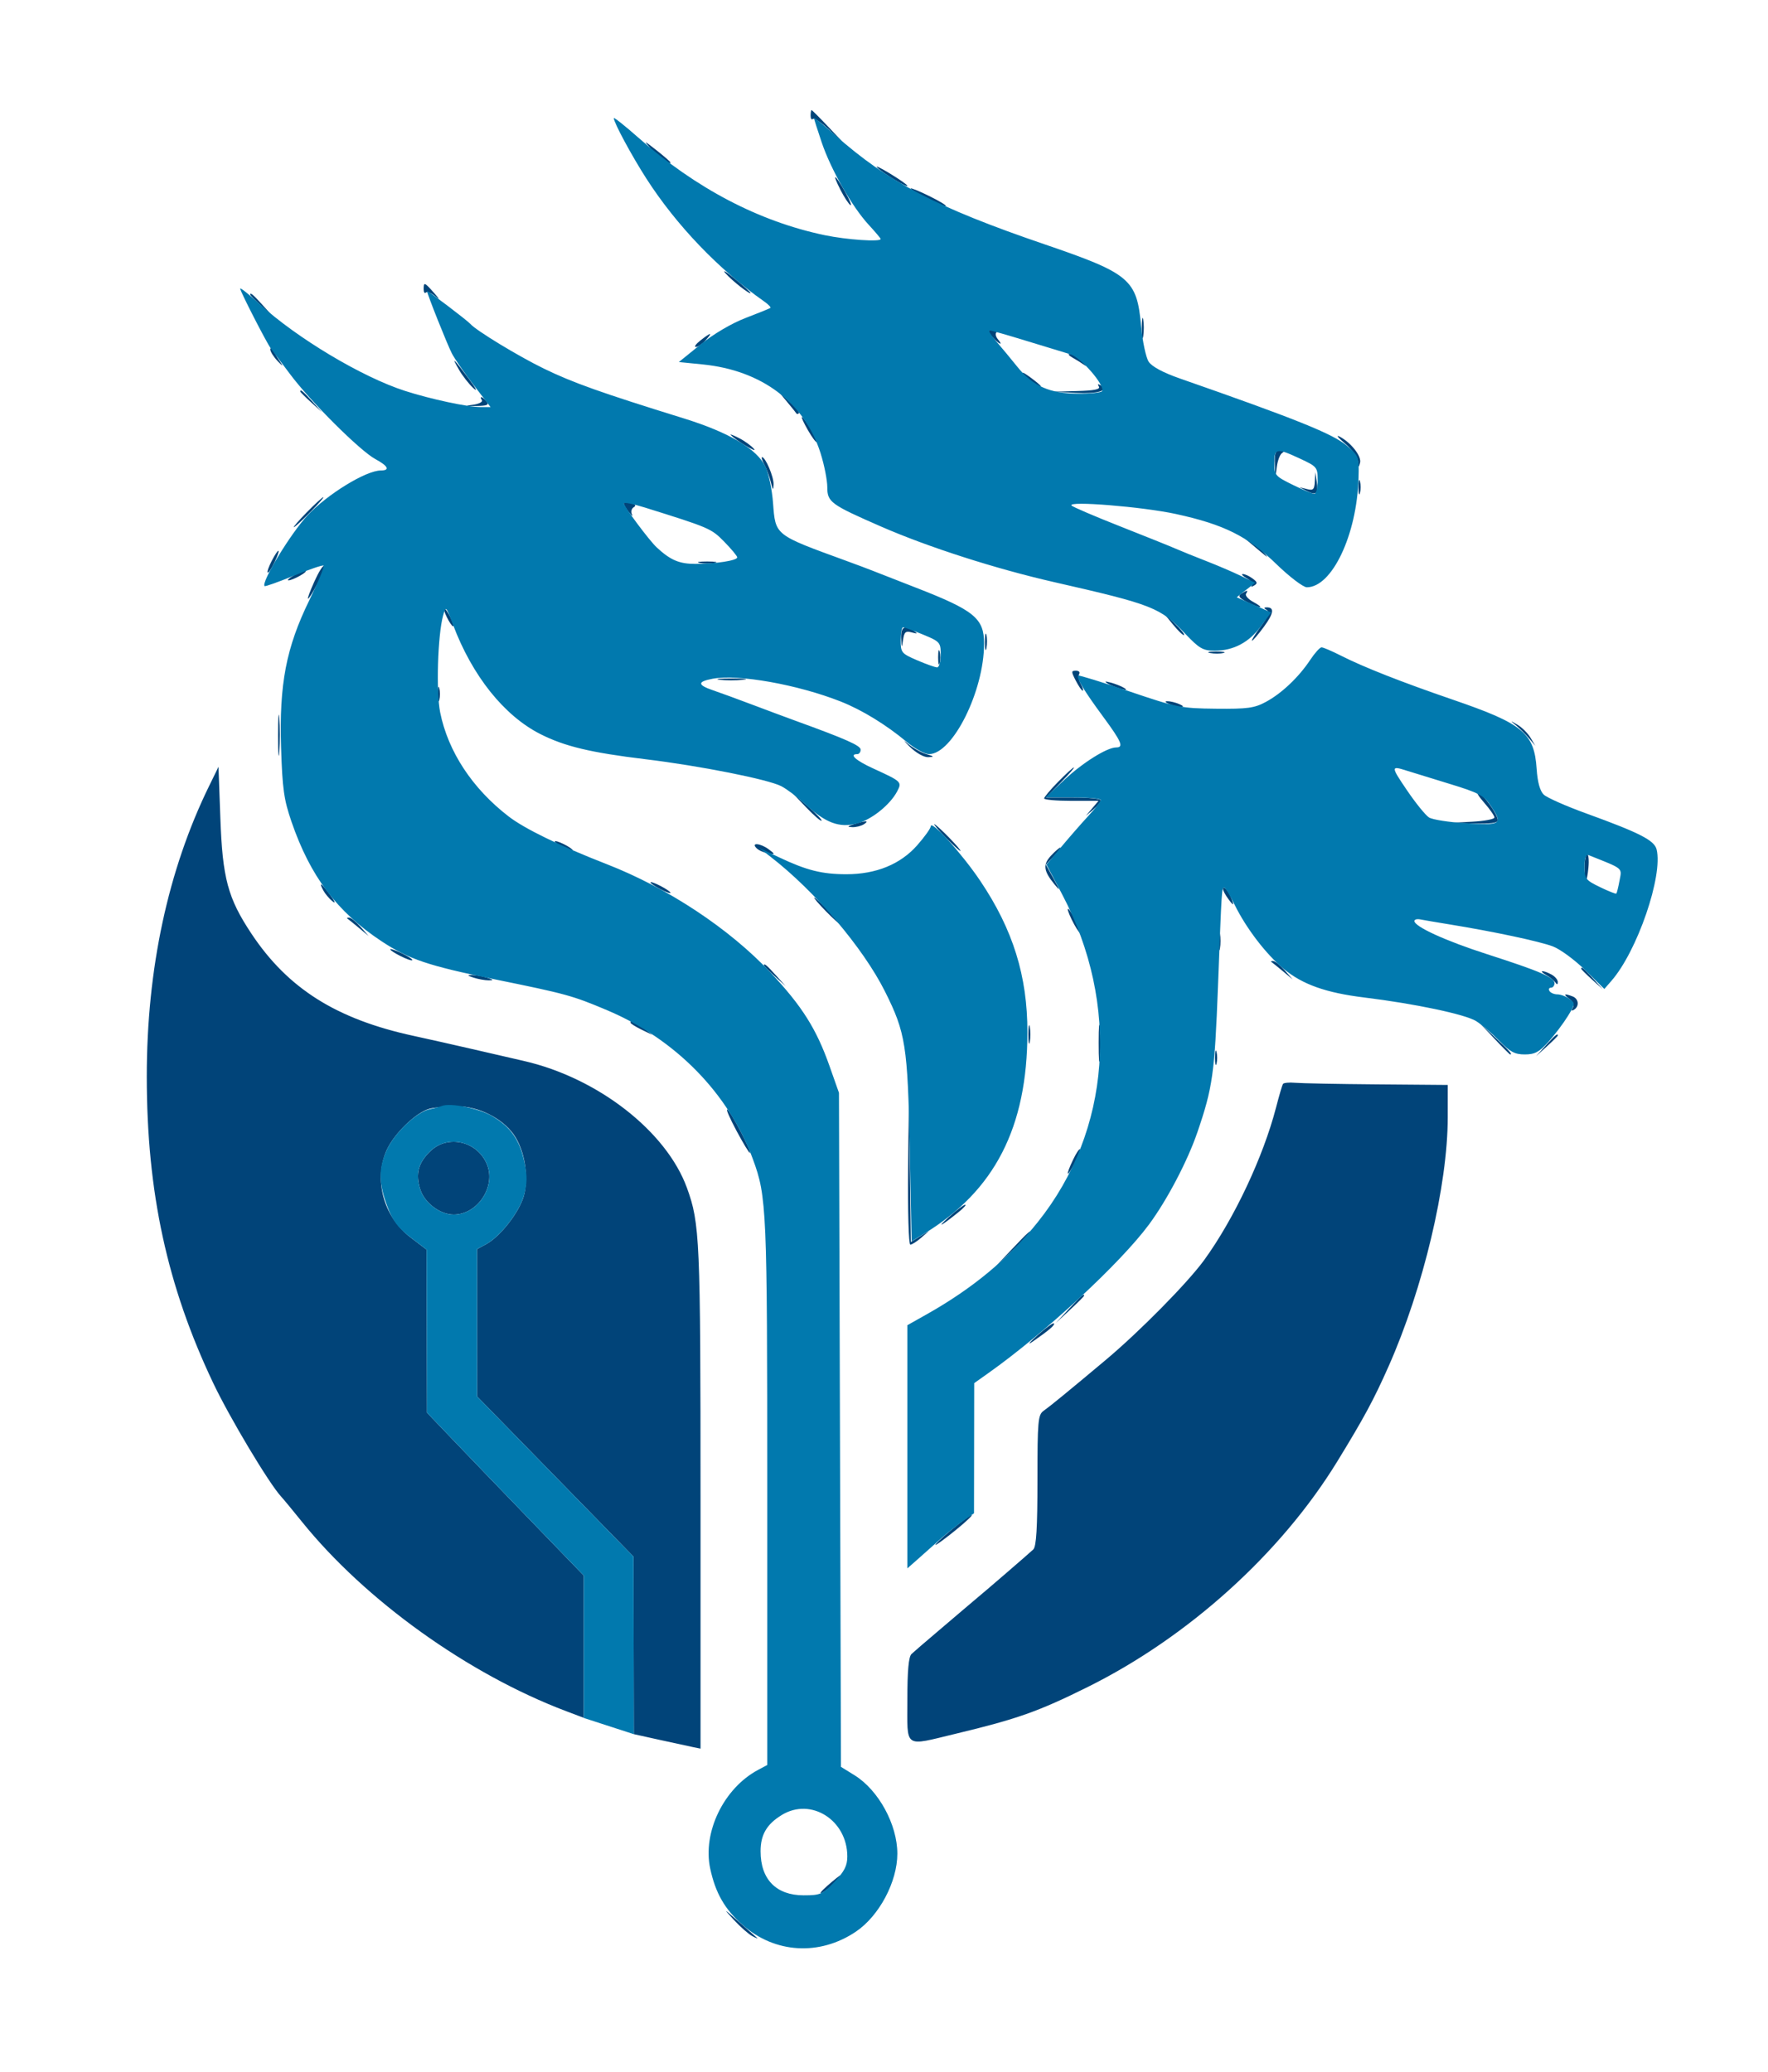
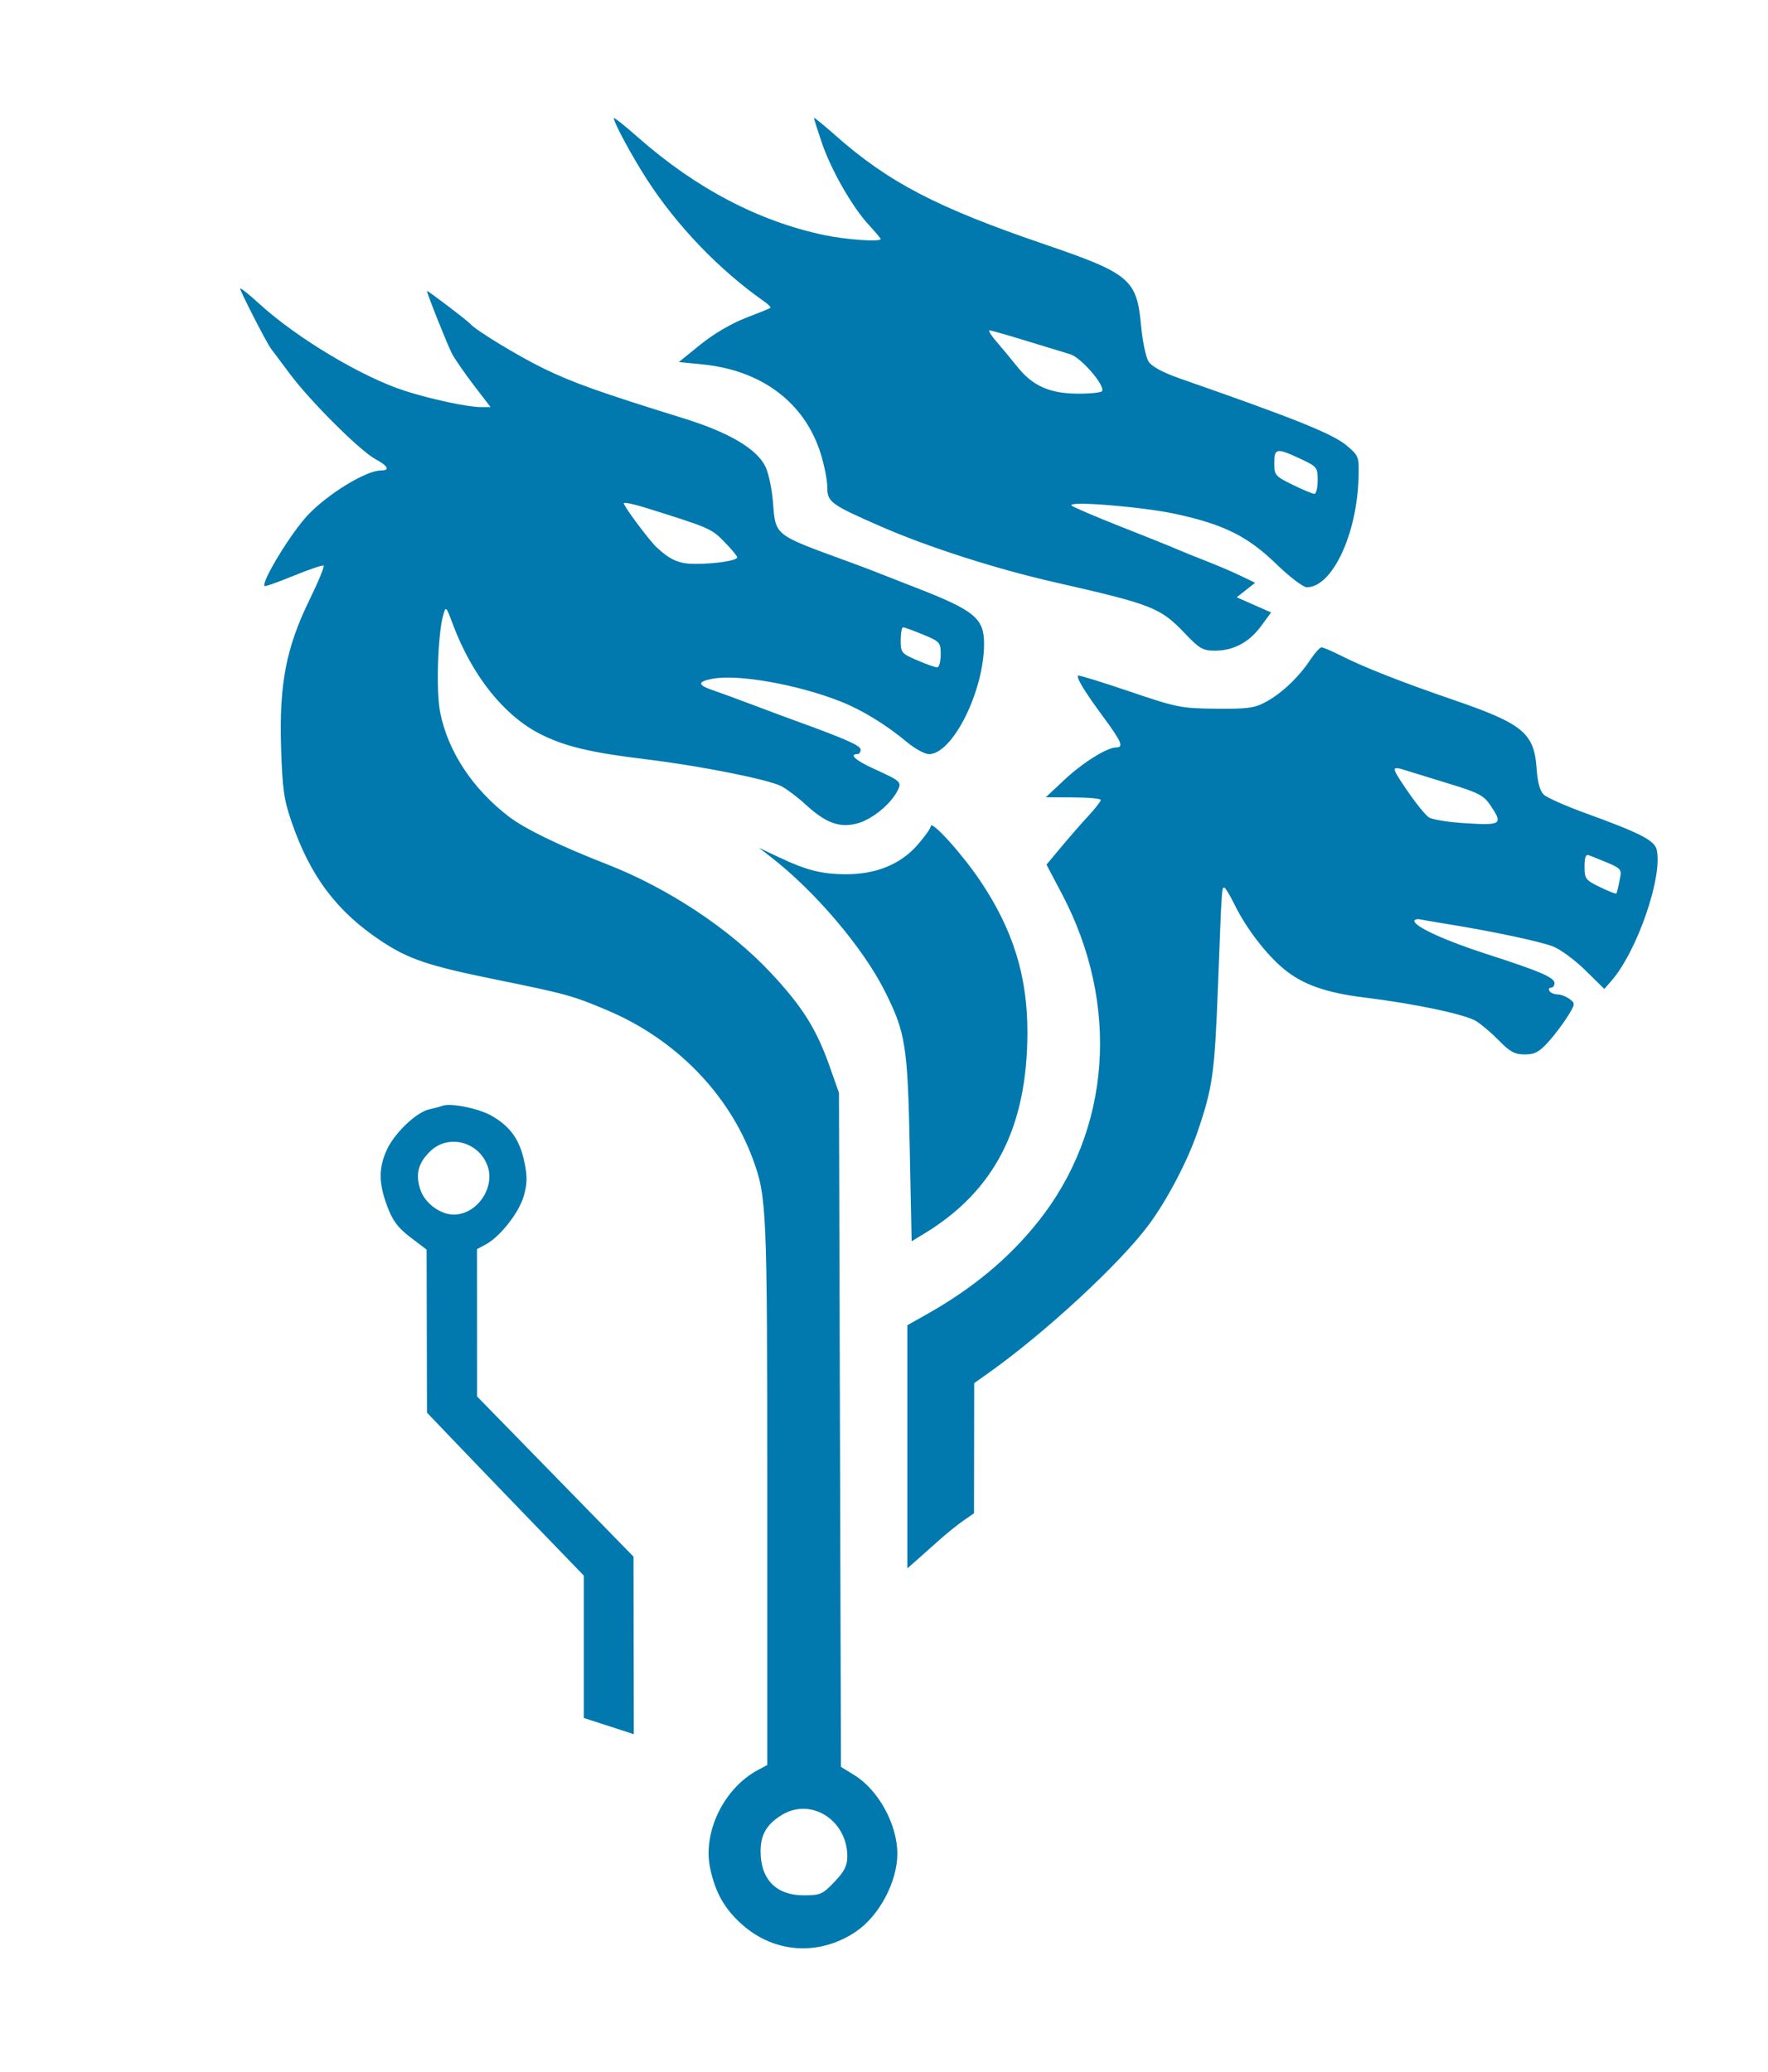
<svg xmlns="http://www.w3.org/2000/svg" width="530" height="621" viewBox="0 0 530 621" version="1.1">
-   <path d="M 243 34.667 C 243 35.583, 243.310 36.023, 243.689 35.644 C 244.068 35.265, 246.431 36.877, 248.939 39.227 C 253.491 43.491, 253.491 43.489, 248.538 38.249 C 245.808 35.362, 243.446 33, 243.288 33 C 243.129 33, 243 33.750, 243 34.667 M 195 44.417 C 197.279 46.938, 201 49.597, 201 48.703 C 201 48.500, 199.088 46.831, 196.750 44.992 C 193.019 42.058, 192.806 41.988, 195 44.417 M 263 50.246 C 264.866 52.044, 272 56.342, 272 55.667 C 272 55.395, 269.637 53.738, 266.750 51.986 C 263.863 50.233, 262.175 49.450, 263 50.246 M 251.965 56.932 C 253.069 59.095, 254.402 61.130, 254.929 61.456 C 255.455 61.781, 254.748 60.012, 253.357 57.524 C 250.252 51.967, 249.206 51.523, 251.965 56.932 M 273 56.494 C 273 57.167, 283.122 62.211, 283.571 61.762 C 283.776 61.557, 281.482 60.182, 278.472 58.705 C 275.462 57.229, 273 56.234, 273 56.494 M 217.500 81.916 C 219.444 84.152, 225 88.496, 225 87.780 C 225 87.584, 222.863 85.667, 220.250 83.520 C 217.637 81.373, 216.400 80.651, 217.500 81.916 M 127 86.667 C 127 87.583, 127.301 88.032, 127.669 87.664 C 128.037 87.297, 129.274 87.781, 130.419 88.741 C 131.935 90.012, 131.842 89.741, 130.076 87.743 C 127.240 84.534, 127 84.450, 127 86.667 M 75 88.313 C 75 88.485, 76.463 89.948, 78.250 91.563 L 81.500 94.500 78.563 91.250 C 75.825 88.221, 75 87.540, 75 88.313 M 342.286 98.500 C 342.294 101.250, 342.488 102.256, 342.718 100.736 C 342.947 99.216, 342.941 96.966, 342.704 95.736 C 342.467 94.506, 342.279 95.750, 342.286 98.500 M 297.500 101 C 299.509 103.220, 300.890 103.777, 299.131 101.658 C 298.519 100.920, 298.313 100.020, 298.675 99.658 C 299.037 99.296, 298.514 99, 297.512 99 C 295.753 99, 295.753 99.070, 297.500 101 M 210 102 C 208.625 103.076, 207.993 103.966, 208.595 103.978 C 209.197 103.990, 210.505 103.100, 211.500 102 C 213.780 99.480, 213.221 99.480, 210 102 M 81.030 104.694 C 81.014 105.351, 82.013 106.948, 83.250 108.243 C 84.487 109.538, 85 109.901, 84.390 109.049 C 83.779 108.197, 82.781 106.600, 82.170 105.500 C 81.560 104.400, 81.047 104.037, 81.030 104.694 M 321.500 107.170 C 322.600 107.781, 324.197 108.779, 325.049 109.390 C 325.901 110, 325.538 109.487, 324.243 108.250 C 322.948 107.013, 321.351 106.014, 320.694 106.030 C 320.037 106.047, 320.400 106.560, 321.500 107.170 M 137.594 110.810 C 138.643 112.630, 140.576 115.105, 141.890 116.310 C 143.298 117.600, 142.739 116.445, 140.529 113.500 C 135.808 107.206, 135.198 106.647, 137.594 110.810 M 306.918 112.363 C 308.249 114.003, 312 116.483, 312 115.723 C 312 115.532, 310.538 114.305, 308.750 112.997 C 306.739 111.525, 306.040 111.283, 306.918 112.363 M 329.405 115.845 C 329.915 116.672, 328.041 117.056, 322.809 117.196 L 315.500 117.392 322.401 117.745 C 329.116 118.089, 332.518 117.056, 329.933 115.458 C 329.132 114.964, 328.945 115.101, 329.405 115.845 M 90 117.313 C 90 117.485, 91.463 118.948, 93.250 120.563 L 96.500 123.500 93.563 120.250 C 90.825 117.221, 90 116.540, 90 117.313 M 236.004 120.500 C 237.377 122.150, 238.613 123.688, 238.750 123.917 C 238.887 124.146, 239.220 124.113, 239.490 123.844 C 239.759 123.575, 238.523 122.037, 236.743 120.427 L 233.507 117.500 236.004 120.500 M 144.460 119.935 C 144.778 120.450, 143.567 121.065, 141.769 121.303 C 139.177 121.645, 139.372 121.722, 142.712 121.674 C 146.062 121.626, 146.702 121.346, 145.840 120.307 C 144.595 118.807, 143.596 118.538, 144.460 119.935 M 242.204 128.933 C 243.449 131.096, 244.639 132.695, 244.848 132.486 C 245.280 132.054, 241.078 125, 240.389 125 C 240.142 125, 240.959 126.770, 242.204 128.933 M 219.026 130.316 C 220.521 131.935, 227.239 135.992, 226.046 134.555 C 225.276 133.627, 223.263 132.166, 221.573 131.307 C 219.883 130.448, 218.737 130.002, 219.026 130.316 M 403.250 132.969 C 405.313 134.716, 407.052 137.125, 407.116 138.323 C 407.213 140.145, 407.309 140.200, 407.707 138.661 C 408.211 136.705, 404.914 132.532, 401.500 130.805 C 400.400 130.248, 401.188 131.222, 403.250 132.969 M 382.160 139.250 C 382.313 143.300, 382.340 143.336, 382.741 140.009 C 382.973 138.089, 383.689 136.183, 384.331 135.774 C 385.098 135.286, 384.898 135.025, 383.750 135.015 C 382.331 135.003, 382.030 135.803, 382.160 139.250 M 229.138 139.250 C 229.803 140.488, 230.673 142.850, 231.071 144.500 C 231.663 146.952, 231.814 147.080, 231.898 145.200 C 231.997 142.977, 229.476 137, 228.439 137 C 228.159 137, 228.474 138.012, 229.138 139.250 M 394.150 144.317 C 394.022 146.716, 393.666 147.050, 391.750 146.562 L 389.500 145.989 391.760 147.152 C 394.583 148.604, 395.266 147.956, 394.725 144.341 L 394.300 141.500 394.150 144.317 M 407.232 146 C 407.232 147.925, 407.438 148.713, 407.689 147.750 C 407.941 146.787, 407.941 145.213, 407.689 144.250 C 407.438 143.287, 407.232 144.075, 407.232 146 M 92 153.500 C 89.571 155.975, 87.809 158, 88.084 158 C 88.359 158, 90.571 155.975, 93 153.500 C 95.429 151.025, 97.191 149, 96.916 149 C 96.641 149, 94.429 151.025, 92 153.500 M 187 150.902 C 187 151.296, 187.708 152.491, 188.574 153.559 C 189.440 154.626, 189.832 154.887, 189.446 154.138 C 189.060 153.389, 189.289 152.439, 189.956 152.027 C 190.786 151.515, 190.510 151.105, 189.085 150.732 C 187.938 150.433, 187 150.509, 187 150.902 M 373.500 161.643 C 374.050 162.131, 375.847 163.648, 377.493 165.015 C 380.380 167.412, 380.416 167.417, 378.504 165.157 C 377.414 163.869, 375.617 162.351, 374.511 161.785 C 373.405 161.219, 372.950 161.155, 373.500 161.643 M 81.452 168.093 C 80.572 169.794, 80.030 171.363, 80.247 171.580 C 80.464 171.797, 81.390 170.406, 82.305 168.487 C 84.361 164.175, 83.649 163.845, 81.452 168.093 M 209.750 168.706 C 210.988 168.944, 213.012 168.944, 214.250 168.706 C 215.488 168.467, 214.475 168.272, 212 168.272 C 209.525 168.272, 208.512 168.467, 209.750 168.706 M 94.242 174.267 C 91.303 180.840, 91.809 181.203, 95.158 174.923 C 96.605 172.209, 97.499 169.814, 97.145 169.602 C 96.790 169.390, 95.484 171.489, 94.242 174.267 M 88 172.500 C 86.625 173.286, 85.950 173.929, 86.500 173.929 C 87.050 173.929, 88.625 173.286, 90 172.500 C 91.375 171.714, 92.050 171.071, 91.500 171.071 C 90.950 171.071, 89.375 171.714, 88 172.500 M 373.781 173.337 C 375.036 174.034, 375.711 174.990, 375.281 175.462 C 374.850 175.936, 375.128 175.956, 375.901 175.508 C 377.052 174.840, 376.973 174.454, 375.460 173.347 C 374.447 172.606, 373.141 172.016, 372.559 172.035 C 371.976 172.055, 372.527 172.641, 373.781 173.337 M 372.104 177.914 C 371.027 178.597, 371.415 179.163, 373.805 180.399 C 377.725 182.427, 379.457 182.439, 375.720 180.412 C 374.192 179.583, 373.206 178.476, 373.529 177.953 C 374.254 176.780, 373.911 176.770, 372.104 177.914 M 133.071 182.500 C 133.071 183.050, 133.714 184.625, 134.500 186 C 135.286 187.375, 135.929 188.050, 135.929 187.500 C 135.929 186.950, 135.286 185.375, 134.500 184 C 133.714 182.625, 133.071 181.950, 133.071 182.500 M 379.747 182.822 C 380.670 183.409, 380.194 184.703, 377.910 187.807 C 376.215 190.113, 375.052 192, 375.327 192 C 375.602 192, 377.201 190.132, 378.879 187.849 C 381.855 183.803, 382.108 181.984, 379.691 182.015 C 378.815 182.027, 378.830 182.240, 379.747 182.822 M 351.573 187.094 C 353.183 189.071, 354.702 190.519, 354.949 190.312 C 355.196 190.105, 353.878 188.488, 352.021 186.718 L 348.645 183.500 351.573 187.094 M 270.150 191.250 C 270.292 194.339, 270.320 194.362, 270.721 191.705 C 271.070 189.383, 271.510 189.013, 273.321 189.521 C 275.042 190.003, 275.185 189.910, 274 189.081 C 271.247 187.154, 269.994 187.860, 270.150 191.250 M 295.252 192.500 C 295.263 194.700, 295.468 195.482, 295.707 194.238 C 295.946 192.994, 295.937 191.194, 295.687 190.238 C 295.437 189.282, 295.241 190.300, 295.252 192.500 M 281.232 197 C 281.232 198.925, 281.438 199.713, 281.689 198.750 C 281.941 197.787, 281.941 196.213, 281.689 195.250 C 281.438 194.287, 281.232 195.075, 281.232 197 M 362.762 195.707 C 364.006 195.946, 365.806 195.937, 366.762 195.687 C 367.718 195.437, 366.700 195.241, 364.500 195.252 C 362.300 195.263, 361.518 195.468, 362.762 195.707 M 322.500 204 C 323.353 205.650, 324.281 207, 324.561 207 C 324.841 207, 324.584 206.091, 323.989 204.979 C 323.394 203.868, 323.180 202.518, 323.513 201.979 C 323.846 201.441, 323.405 201, 322.533 201 C 321.094 201, 321.091 201.276, 322.500 204 M 215.728 203.722 C 217.503 203.943, 220.653 203.946, 222.728 203.730 C 224.802 203.513, 223.350 203.333, 219.500 203.328 C 215.650 203.324, 213.952 203.501, 215.728 203.722 M 332 204.831 C 332.825 205.341, 334.625 206.059, 336 206.427 C 337.737 206.892, 338.042 206.813, 337 206.169 C 336.175 205.659, 334.375 204.941, 333 204.573 C 331.263 204.108, 330.958 204.187, 332 204.831 M 131.232 208 C 131.232 209.925, 131.438 210.713, 131.689 209.750 C 131.941 208.787, 131.941 207.213, 131.689 206.250 C 131.438 205.287, 131.232 206.075, 131.232 208 M 350.500 211 C 351.600 211.473, 353.175 211.859, 354 211.859 C 354.945 211.859, 354.761 211.542, 353.500 211 C 352.400 210.527, 350.825 210.141, 350 210.141 C 349.055 210.141, 349.239 210.458, 350.500 211 M 83.365 220.500 C 83.368 226, 83.536 228.122, 83.738 225.216 C 83.941 222.311, 83.939 217.811, 83.734 215.216 C 83.528 212.622, 83.363 215, 83.365 220.500 M 454.500 217.420 C 455.600 218.322, 457.343 220.059, 458.373 221.280 L 460.246 223.500 458.799 221.073 C 458.004 219.739, 456.261 218.002, 454.927 217.214 C 452.612 215.847, 452.592 215.857, 454.500 217.420 M 272.689 223.750 C 274.571 225.614, 276.937 226.963, 278.235 226.914 C 280.174 226.840, 280.083 226.703, 277.604 225.962 C 276.012 225.485, 273.516 224.061, 272.058 222.798 C 270.600 221.534, 270.884 221.963, 272.689 223.750 M 62.677 235.573 C 50.347 260.769, 44 290.341, 44 322.591 C 44 357.284, 50.100 385.422, 63.925 414.500 C 68.876 424.913, 80.694 444.655, 84.298 448.532 C 84.959 449.243, 87.750 452.617, 90.500 456.029 C 109.502 479.604, 140.373 501.729, 169.750 512.825 L 175 514.808 175 493.494 L 175 472.179 158.737 455.340 C 149.792 446.078, 139.217 435.091, 135.237 430.924 L 128 423.349 127.943 398.924 L 127.886 374.500 123.037 370.808 C 114.956 364.657, 111.925 353.445, 115.952 344.605 C 118.207 339.656, 124.691 333.400, 128.725 332.281 C 130.251 331.858, 133.993 331.523, 137.039 331.537 C 143.457 331.567, 150.488 335.068, 153.981 339.973 C 157.269 344.591, 158.621 352.711, 157.041 358.354 C 155.646 363.335, 149.936 370.626, 145.621 372.935 L 143 374.338 143.008 396.419 L 143.017 418.500 166.461 442.500 L 189.906 466.500 189.953 493.101 L 190 519.701 197.750 521.416 C 202.012 522.359, 206.512 523.335, 207.750 523.584 L 210 524.038 209.999 448.769 C 209.998 371.336, 209.791 366.616, 205.932 356 C 199.760 339.019, 179.189 323.020, 157 317.942 C 155.075 317.501, 148.550 315.998, 142.500 314.602 C 136.450 313.206, 128.125 311.333, 124 310.441 C 100.866 305.436, 86.320 296.276, 75.384 279.825 C 68.305 269.177, 66.707 263.238, 66.054 245.152 L 65.500 229.804 62.677 235.573 M 317.208 234.288 C 314.894 236.646, 313 238.896, 313 239.288 C 313 239.680, 316.670 240, 321.155 240 L 329.310 240 327.405 242.250 L 325.500 244.500 327.750 242.595 C 328.988 241.547, 330 240.310, 330 239.845 C 330 239.380, 326.306 239, 321.792 239 L 313.584 239 318 234.500 C 320.429 232.025, 322.191 230, 321.916 230 C 321.641 230, 319.523 231.930, 317.208 234.288 M 444.885 240.522 C 446.598 242.473, 448 244.483, 448 244.989 C 448 245.495, 444.962 246.066, 441.250 246.258 L 434.500 246.608 441.750 246.804 C 446.792 246.940, 449 246.638, 449 245.812 C 449 244.130, 444.768 238.135, 443.135 237.503 C 442.385 237.212, 443.172 238.571, 444.885 240.522 M 241.716 242.007 C 244.034 244.424, 246.088 246.199, 246.279 245.951 C 246.470 245.703, 244.573 243.725, 242.063 241.556 L 237.500 237.611 241.716 242.007 M 256 247 C 253.940 247.660, 253.852 247.816, 255.500 247.885 C 256.600 247.931, 258.175 247.533, 259 247 C 260.752 245.868, 259.536 245.868, 256 247 M 283.500 251 C 285.648 253.200, 287.631 255, 287.906 255 C 288.181 255, 286.648 253.200, 284.500 251 C 282.352 248.800, 280.369 247, 280.094 247 C 279.819 247, 281.352 248.800, 283.500 251 M 168 253.500 C 169.375 254.286, 170.950 254.929, 171.500 254.929 C 172.050 254.929, 171.375 254.286, 170 253.500 C 168.625 252.714, 167.050 252.071, 166.500 252.071 C 165.950 252.071, 166.625 252.714, 168 253.500 M 226.786 254.186 C 227.439 254.839, 228.983 255.527, 230.217 255.715 C 232.418 256.051, 232.423 256.029, 230.481 254.561 C 228.018 252.700, 224.993 252.393, 226.786 254.186 M 315.080 256.415 C 312.574 259.082, 312.798 260.995, 316.084 265 C 317.883 267.192, 317.852 266.984, 315.833 263.315 L 313.530 259.129 315.939 256.565 C 317.264 255.154, 318.124 254, 317.849 254 C 317.574 254, 316.328 255.087, 315.080 256.415 M 475 260 C 475 262.200, 475.178 264, 475.395 264 C 475.612 264, 475.962 262.200, 476.171 260 C 476.381 257.800, 476.203 256, 475.776 256 C 475.349 256, 475 257.800, 475 260 M 195 264.449 C 195 264.724, 196.350 265.647, 198 266.500 C 199.650 267.353, 201 267.826, 201 267.551 C 201 267.276, 199.650 266.353, 198 265.500 C 196.350 264.647, 195 264.174, 195 264.449 M 96.910 266.832 C 97.450 267.840, 98.676 269.302, 99.637 270.082 C 100.717 270.960, 100.475 270.261, 99.003 268.250 C 96.377 264.662, 95.392 263.995, 96.910 266.832 M 367.592 268.500 C 368.493 269.875, 369.394 271, 369.594 271 C 369.794 271, 369.445 269.875, 368.818 268.500 C 368.192 267.125, 367.291 266, 366.816 266 C 366.342 266, 366.691 267.125, 367.592 268.500 M 247.500 273 C 249.648 275.200, 251.631 277, 251.906 277 C 252.181 277, 250.648 275.200, 248.500 273 C 246.352 270.800, 244.369 269, 244.094 269 C 243.819 269, 245.352 270.800, 247.500 273 M 320.084 272.500 C 320.084 273.050, 320.946 275.075, 322 277 C 323.054 278.925, 323.916 280.050, 323.916 279.500 C 323.916 278.950, 323.054 276.925, 322 275 C 320.946 273.075, 320.084 271.950, 320.084 272.500 M 104.083 275.250 C 104.313 275.387, 105.850 276.625, 107.500 278 L 110.500 280.500 108.076 277.750 C 106.742 276.238, 105.205 275, 104.659 275 C 104.113 275, 103.854 275.113, 104.083 275.250 M 365.272 282 C 365.272 284.475, 365.467 285.488, 365.706 284.250 C 365.944 283.012, 365.944 280.988, 365.706 279.750 C 365.467 278.512, 365.272 279.525, 365.272 282 M 117 284.490 C 117 285.175, 123.123 288.210, 123.580 287.753 C 123.797 287.536, 122.406 286.610, 120.487 285.695 C 118.569 284.781, 117 284.239, 117 284.490 M 381.083 288.250 C 381.313 288.387, 382.850 289.625, 384.500 291 L 387.500 293.500 385.076 290.750 C 383.742 289.238, 382.205 288, 381.659 288 C 381.113 288, 380.854 288.113, 381.083 288.250 M 229 289.313 C 229 289.485, 230.463 290.948, 232.250 292.563 L 235.500 295.500 232.563 292.250 C 229.825 289.221, 229 288.540, 229 289.313 M 474 290.313 C 474 290.485, 475.462 291.948, 477.250 293.563 L 480.500 296.500 477.563 293.250 C 474.825 290.221, 474 289.540, 474 290.313 M 463.500 292.195 C 464.600 292.819, 465.831 293.818, 466.235 294.415 C 466.741 295.162, 466.974 295.122, 466.985 294.285 C 466.993 293.617, 466.130 292.605, 465.066 292.035 C 462.434 290.627, 460.993 290.774, 463.500 292.195 M 142 293 C 143.375 293.440, 145.400 293.801, 146.500 293.801 C 148.084 293.801, 147.980 293.634, 146 293 C 144.625 292.560, 142.600 292.199, 141.500 292.199 C 139.916 292.199, 140.020 292.366, 142 293 M 470.462 299.348 C 471.623 300.197, 472.007 301.180, 471.498 302.003 C 470.965 302.866, 471.082 303.067, 471.845 302.595 C 473.507 301.568, 473.266 299.316, 471.418 298.607 C 468.854 297.623, 468.489 297.906, 470.462 299.348 M 329.355 312.500 C 329.352 317.450, 329.521 319.601, 329.731 317.280 C 329.940 314.959, 329.943 310.909, 329.736 308.280 C 329.530 305.651, 329.358 307.550, 329.355 312.500 M 189 306.474 C 189 306.735, 190.463 307.662, 192.250 308.535 L 195.500 310.120 193 308.082 C 190.593 306.120, 189 305.480, 189 306.474 M 308.272 310 C 308.272 312.475, 308.467 313.488, 308.706 312.250 C 308.944 311.012, 308.944 308.988, 308.706 307.750 C 308.467 306.512, 308.272 307.525, 308.272 310 M 447.958 311.250 C 450.410 313.863, 452.548 316, 452.708 316 C 453.459 316, 452.665 315.102, 448.250 310.958 L 443.500 306.500 447.958 311.250 M 463.437 313.250 L 460.500 316.500 463.750 313.563 C 465.538 311.948, 467 310.485, 467 310.313 C 467 309.540, 466.175 310.221, 463.437 313.250 M 364.232 317 C 364.232 318.925, 364.438 319.712, 364.689 318.750 C 364.941 317.788, 364.941 316.212, 364.689 315.250 C 364.438 314.288, 364.232 315.075, 364.232 317 M 384.587 324.859 C 384.363 325.222, 383.436 328.389, 382.526 331.898 C 378.684 346.726, 369.916 365.328, 360.967 377.638 C 356.017 384.448, 341.598 399.070, 331.439 407.583 C 320.222 416.983, 314.824 421.402, 312.843 422.807 C 311.160 424, 311 425.808, 311 443.628 C 311 457.930, 310.666 463.465, 309.750 464.348 C 308.529 465.526, 295.336 476.897, 291.638 479.958 C 290.615 480.806, 289.265 481.950, 288.638 482.500 C 288.012 483.050, 284.575 485.975, 281 489 C 277.425 492.025, 273.938 495.030, 273.250 495.679 C 272.379 496.500, 272 500.667, 272 509.429 C 272 524.213, 270.770 523.352, 286.500 519.579 C 304.942 515.156, 311.229 512.931, 326 505.604 C 356.216 490.614, 383.976 465.546, 400.865 438 C 408.892 424.907, 411.805 419.510, 416.249 409.500 C 426.664 386.042, 433.983 355.239, 433.995 334.822 L 434 325.144 412.750 324.969 C 401.063 324.872, 390.036 324.660, 388.248 324.496 C 386.459 324.333, 384.812 324.496, 384.587 324.859 M 272.230 350.250 C 272.101 363.033, 272.390 373, 272.889 373 C 273.378 373, 274.841 372.073, 276.139 370.941 L 278.500 368.881 275.769 370.543 L 273.039 372.205 272.749 349.852 L 272.460 327.500 272.230 350.250 M 220.776 338.870 C 222.824 342.696, 224.642 345.686, 224.815 345.515 C 225.312 345.023, 219.159 333.216, 218.048 332.530 C 217.500 332.191, 218.727 335.044, 220.776 338.870 M 129.163 344.848 C 125.384 348.377, 124.455 351.818, 126.008 356.524 C 127.333 360.540, 131.953 363.993, 136 363.993 C 143.168 363.993, 148.731 355.592, 145.972 348.934 C 143.124 342.057, 134.416 339.941, 129.163 344.848 M 321.679 347.546 C 319.330 352.473, 319.661 353.311, 322.116 348.656 C 323.232 346.541, 323.968 344.634, 323.752 344.418 C 323.535 344.202, 322.603 345.610, 321.679 347.546 M 284.500 364.683 C 280.489 368.302, 282.034 367.531, 287.327 363.274 C 288.881 362.023, 289.781 361.017, 289.327 361.038 C 288.872 361.058, 286.700 362.699, 284.500 364.683 M 303.462 374.250 L 298.500 379.500 303.750 374.538 C 306.637 371.808, 309 369.446, 309 369.288 C 309 368.541, 308.074 369.372, 303.462 374.250 M 320.453 392.250 L 316.500 396.500 320.750 392.547 C 323.087 390.373, 325 388.460, 325 388.297 C 325 387.540, 324.129 388.298, 320.453 392.250 M 310.999 400.176 C 308.525 402.382, 307.850 403.252, 309.500 402.109 C 314.526 398.628, 316.374 397.041, 315.926 396.593 C 315.691 396.357, 313.473 397.970, 310.999 400.176 M 285.151 458.522 C 282.209 460.985, 280.078 463, 280.415 463 C 280.752 463, 283.514 460.975, 286.553 458.500 C 289.592 456.025, 291.723 454.010, 291.289 454.022 C 290.855 454.033, 288.093 456.058, 285.151 458.522 M 248 565.150 C 246.075 566.838, 245.405 567.762, 246.511 567.202 C 248.338 566.279, 252.867 561.944, 251.905 562.041 C 251.682 562.063, 249.925 563.462, 248 565.150 M 220 575.367 C 221.925 577.455, 224.400 579.638, 225.500 580.218 C 226.600 580.797, 227.275 581.062, 227 580.806 C 226.725 580.550, 224.250 578.367, 221.500 575.955 C 216.748 571.787, 216.673 571.758, 220 575.367" stroke="none" fill="#014479" fill-rule="evenodd" />
  <path d="M 184 35.411 C 184 36.717, 189.359 46.657, 193.753 53.500 C 202.759 67.526, 215.561 80.875, 229.103 90.360 C 230.355 91.237, 231.181 92.103, 230.940 92.284 C 230.698 92.466, 227.348 93.823, 223.495 95.299 C 219.320 96.900, 213.867 100.108, 209.995 103.242 L 203.500 108.500 210.640 109.212 C 228.371 110.981, 241.199 120.648, 245.995 135.855 C 247.098 139.351, 248 143.919, 248 146.007 C 248 150.460, 249.012 151.201, 264.078 157.781 C 278.231 163.962, 298.471 170.461, 316 174.453 C 345.623 181.199, 347.819 182.064, 355.319 189.940 C 359.553 194.386, 360.628 195, 364.168 195 C 369.752 195, 374.452 192.509, 378.018 187.661 L 381.044 183.546 375.890 181.271 L 370.735 178.996 373.498 176.823 L 376.261 174.650 371.881 172.539 C 369.471 171.378, 364.800 169.381, 361.500 168.100 C 358.200 166.820, 354.150 165.181, 352.499 164.457 C 350.848 163.734, 343.300 160.699, 335.725 157.714 C 328.150 154.728, 321.625 151.935, 321.226 151.506 C 319.850 150.030, 342.521 151.863, 352.500 154.036 C 366.902 157.171, 374.031 160.722, 382.599 169.031 C 386.559 172.870, 390.672 176, 391.759 176 C 399.297 176, 406.745 160.298, 407.247 143.346 C 407.439 136.868, 407.363 136.654, 403.802 133.611 C 399.635 130.051, 388.606 125.608, 353.669 113.416 C 348.647 111.664, 345.301 109.862, 344.339 108.394 C 343.514 107.135, 342.490 102.276, 342.063 97.597 C 340.796 83.692, 338.739 81.963, 313 73.170 C 280.701 62.135, 266.264 54.599, 250.250 40.412 C 246.813 37.367, 244 35.086, 244 35.342 C 244 35.599, 245.046 38.900, 246.325 42.679 C 249.090 50.854, 255.448 61.993, 260.420 67.376 C 262.389 69.507, 264 71.420, 264 71.626 C 264 72.551, 253.829 71.858, 247.239 70.483 C 227.543 66.375, 208.558 56.429, 191.250 41.154 C 187.262 37.634, 184 35.050, 184 35.411 M 72 86.497 C 72 87.309, 80.063 103.019, 81.239 104.500 C 81.676 105.050, 84.214 108.435, 86.879 112.023 C 92.940 120.184, 107.894 135.089, 112.519 137.580 C 116.362 139.650, 117 141, 114.134 141 C 109.727 141, 98.126 148.110, 92.203 154.442 C 87.135 159.860, 78.208 174.542, 79.312 175.645 C 79.495 175.829, 83.413 174.436, 88.018 172.551 C 92.623 170.666, 96.666 169.293, 97.001 169.501 C 97.337 169.708, 95.423 174.354, 92.749 179.826 C 85.767 194.111, 83.672 205.015, 84.261 224 C 84.646 236.379, 85.103 239.637, 87.388 246.272 C 93.027 262.647, 101.012 273.246, 114.354 282.065 C 122.510 287.455, 128.400 289.439, 148.240 293.477 C 169.798 297.865, 171.571 298.352, 182 302.751 C 202.478 311.389, 218.458 327.715, 225.705 347.403 C 229.847 358.657, 229.998 362.165, 229.999 447.224 L 230 528.949 227.250 530.416 C 216.965 535.903, 210.568 549.095, 212.906 559.996 C 214.477 567.321, 217.273 572.190, 222.604 576.883 C 232.304 585.421, 245.676 586.216, 256.554 578.900 C 263.546 574.198, 269 563.954, 269 555.523 C 269 546.779, 263.361 536.466, 256.139 532 L 252.096 529.500 251.798 428.500 L 251.500 327.500 248.677 319.500 C 244.746 308.358, 240.467 301.570, 231.031 291.500 C 218.692 278.333, 200.238 266.126, 181.836 258.958 C 167.806 253.493, 157.301 248.386, 152.500 244.696 C 141.621 236.335, 134.322 225.254, 131.951 213.500 C 130.702 207.312, 131.215 190.309, 132.825 184.500 C 133.652 181.515, 133.667 181.528, 135.786 187.175 C 141.548 202.529, 151.122 214.509, 162.030 220.015 C 169.305 223.688, 177.074 225.543, 193.500 227.531 C 209.805 229.504, 230.253 233.562, 234.214 235.611 C 235.872 236.468, 239.134 238.926, 241.463 241.073 C 247.475 246.614, 251.580 248.148, 256.832 246.815 C 261.201 245.706, 266.845 241.198, 268.968 237.123 C 270.424 234.328, 270.288 234.198, 261.750 230.293 C 256.528 227.904, 254.422 226, 257 226 C 257.550 226, 258 225.396, 258 224.658 C 258 223.443, 253.595 221.490, 238.500 216.013 C 235.750 215.015, 229.900 212.837, 225.500 211.172 C 221.100 209.508, 215.813 207.573, 213.750 206.872 C 209.039 205.272, 209 204.278, 213.615 203.412 C 221.287 201.973, 239.055 205.128, 252 210.228 C 258.357 212.732, 265.650 217.194, 271.848 222.373 C 274.236 224.368, 277.224 226, 278.489 226 C 285.572 226, 295 207.092, 295 192.885 C 295 185.294, 292.121 182.935, 274.500 176.087 C 268.450 173.736, 262.600 171.448, 261.500 171.004 C 260.400 170.559, 256.913 169.251, 253.750 168.097 C 232.063 160.186, 232.479 160.515, 231.736 150.691 C 231.435 146.717, 230.418 141.848, 229.476 139.872 C 226.943 134.561, 218.532 129.585, 205 125.391 C 180.186 117.701, 171.701 114.682, 163.003 110.448 C 155.344 106.720, 142.710 99.042, 141 97.075 C 140.106 96.047, 128 86.857, 128 87.206 C 128 87.998, 134.086 103.265, 135.463 105.928 C 136.291 107.529, 139.238 111.800, 142.012 115.419 L 147.056 122 144.093 122 C 140.225 122, 129.088 119.616, 121.408 117.145 C 108.488 112.987, 88.990 101.327, 77.698 91.007 C 74.564 88.143, 72 86.113, 72 86.497 M 298.646 102.299 C 300.216 104.114, 303.075 107.559, 305 109.956 C 309.610 115.694, 314.725 117.950, 323.191 117.978 C 326.871 117.990, 330.097 117.651, 330.361 117.226 C 331.379 115.578, 324.058 107.110, 320.781 106.144 C 318.976 105.612, 313 103.792, 307.500 102.100 C 302 100.407, 297.116 99.018, 296.646 99.011 C 296.177 99.005, 297.077 100.485, 298.646 102.299 M 382 138.792 C 382 142.396, 382.273 142.717, 387.522 145.292 C 390.559 146.781, 393.484 148, 394.022 148 C 394.560 148, 395 146.179, 395 143.954 C 395 140.050, 394.816 139.822, 389.750 137.464 C 382.669 134.167, 382 134.282, 382 138.792 M 187 150.842 C 187 151.744, 194.650 161.991, 196.849 164.035 C 200.971 167.867, 203.629 169, 208.473 168.989 C 214.655 168.975, 221 167.982, 221 167.028 C 221 166.638, 219.251 164.535, 217.114 162.354 C 213.215 158.376, 212.721 158.163, 193.250 152.083 C 189.813 151.009, 187 150.451, 187 150.842 M 270 191.877 C 270 195.569, 270.235 195.855, 274.935 197.877 C 277.650 199.045, 280.350 200, 280.935 200 C 281.521 200, 282 198.283, 282 196.184 C 282 192.522, 281.788 192.280, 276.731 190.184 C 273.833 188.983, 271.133 188, 270.731 188 C 270.329 188, 270 189.745, 270 191.877 M 392.777 197.750 C 389.325 202.952, 384.232 207.781, 379.500 210.338 C 376.043 212.206, 374.006 212.485, 364.500 212.388 C 354.046 212.282, 352.757 212.024, 338.529 207.192 C 330.296 204.396, 323.397 202.270, 323.198 202.468 C 322.588 203.079, 325.080 207.180, 330.658 214.740 C 336.222 222.282, 336.953 224, 334.595 224 C 331.855 224, 324.547 228.570, 319.061 233.714 L 313.500 238.927 321.750 238.964 C 326.288 238.984, 329.994 239.338, 329.988 239.750 C 329.981 240.162, 328.293 242.319, 326.238 244.542 C 324.182 246.764, 320.522 250.955, 318.105 253.853 L 313.711 259.123 318.363 267.947 C 335.850 301.113, 333.069 338.784, 311.106 366.238 C 302.333 377.203, 291.575 386.129, 277.750 393.910 L 272 397.147 272 433.581 L 272 470.015 274.750 467.599 C 276.262 466.269, 279.300 463.568, 281.500 461.597 C 283.700 459.625, 286.959 456.997, 288.743 455.756 L 291.986 453.500 292.015 434 L 292.043 414.500 296.223 411.540 C 313.203 399.518, 335.768 378.661, 344.410 367 C 349.843 359.671, 355.985 347.974, 358.949 339.312 C 363.536 325.909, 364.115 321.794, 365.122 295.500 C 366.265 265.614, 366.241 266, 367.006 266 C 367.324 266, 368.746 268.363, 370.168 271.250 C 373.589 278.201, 379.506 285.927, 384.766 290.312 C 390.411 295.018, 397.448 297.523, 409 298.938 C 424.112 300.789, 439.233 303.980, 442.494 306.006 C 444.147 307.034, 447.279 309.702, 449.453 311.937 C 452.662 315.236, 454.098 316, 457.087 316 C 460.072 316, 461.407 315.291, 464.151 312.250 C 466.012 310.188, 468.615 306.749, 469.936 304.610 C 472.254 300.853, 472.273 300.672, 470.477 299.360 C 469.454 298.612, 467.830 298, 466.868 298 C 465.905 298, 464.840 297.550, 464.500 297 C 464.160 296.450, 464.359 296, 464.941 296 C 465.523 296, 466 295.393, 466 294.652 C 466 292.933, 461.614 291.048, 445.722 285.937 C 433.329 281.952, 424 277.688, 424 276.008 C 424 275.557, 424.788 275.345, 425.750 275.537 C 426.712 275.730, 430.650 276.399, 434.500 277.024 C 447.703 279.168, 461.502 282.104, 465.500 283.620 C 467.700 284.454, 472.074 287.666, 475.219 290.757 L 480.939 296.377 483.065 293.938 C 490.821 285.044, 498.583 262.445, 496.599 254.537 C 495.919 251.831, 491.476 249.564, 475.524 243.782 C 469.461 241.585, 463.726 239.047, 462.780 238.143 C 461.640 237.055, 460.918 234.436, 460.642 230.386 C 459.909 219.650, 456.577 216.905, 435.500 209.676 C 420.197 204.428, 408.784 199.938, 401.974 196.487 C 399.275 195.119, 396.661 194, 396.166 194 C 395.671 194, 394.146 195.688, 392.777 197.750 M 421.815 236.894 C 424.392 240.686, 427.345 244.325, 428.377 244.982 C 429.409 245.638, 434.472 246.427, 439.627 246.735 C 450.144 247.362, 450.606 247.008, 446.750 241.283 C 444.803 238.392, 443.155 237.533, 434.500 234.898 C 429 233.224, 423.195 231.436, 421.601 230.927 C 416.905 229.426, 416.914 229.681, 421.815 236.894 M 279 247.651 C 279 248.238, 277.185 250.780, 274.968 253.299 C 269.941 259.010, 262.626 262.002, 253.712 261.994 C 246.394 261.988, 241.811 260.837, 233.561 256.934 L 227.500 254.067 231 256.769 C 244.284 267.026, 258.745 284.048, 265.302 297.146 C 271.486 309.501, 272.094 313.357, 272.721 344.243 L 273.285 371.987 276.893 369.806 C 298.157 356.952, 307.969 337.868, 307.992 309.315 C 308.006 292.507, 303.671 278.592, 293.879 264.017 C 288.323 255.748, 279 245.493, 279 247.651 M 475 259.694 C 475 263.350, 475.298 263.746, 479.621 265.846 C 482.162 267.081, 484.372 267.958, 484.532 267.796 C 484.691 267.633, 485.125 265.877, 485.495 263.892 C 486.223 259.995, 486.826 260.490, 476.250 256.283 C 475.378 255.937, 475 256.969, 475 259.694 M 132.500 331.435 C 131.950 331.649, 130.251 332.101, 128.725 332.438 C 124.808 333.303, 118.259 339.542, 115.952 344.605 C 113.448 350.102, 113.485 354.549, 116.094 361.521 C 117.718 365.862, 119.275 367.944, 123.037 370.808 L 127.886 374.500 127.943 398.924 L 128 423.349 135.237 430.924 C 139.217 435.091, 149.792 446.078, 158.737 455.340 L 175 472.179 175 493.513 L 175 514.847 182.500 517.279 L 190 519.711 189.953 493.106 L 189.906 466.500 166.461 442.500 L 143.017 418.500 143.008 396.419 L 143 374.338 145.621 372.935 C 149.936 370.626, 155.646 363.335, 157.041 358.354 C 158.058 354.721, 158.098 352.498, 157.220 348.313 C 155.814 341.608, 153.101 337.730, 147.537 334.469 C 143.619 332.173, 135.043 330.442, 132.500 331.435 M 129.163 344.848 C 125.384 348.377, 124.455 351.818, 126.008 356.524 C 127.333 360.540, 131.953 363.993, 136 363.993 C 143.168 363.993, 148.731 355.592, 145.972 348.934 C 143.124 342.057, 134.416 339.941, 129.163 344.848 M 234.367 543.918 C 229.855 546.669, 228 549.837, 228 554.788 C 228 563.212, 232.674 567.997, 240.905 567.999 C 245.920 568, 246.587 567.708, 250.155 563.958 C 253.137 560.823, 254 559.117, 254 556.359 C 254 545.467, 243.126 538.577, 234.367 543.918" stroke="none" fill="#0179ae" fill-rule="evenodd" />
</svg>